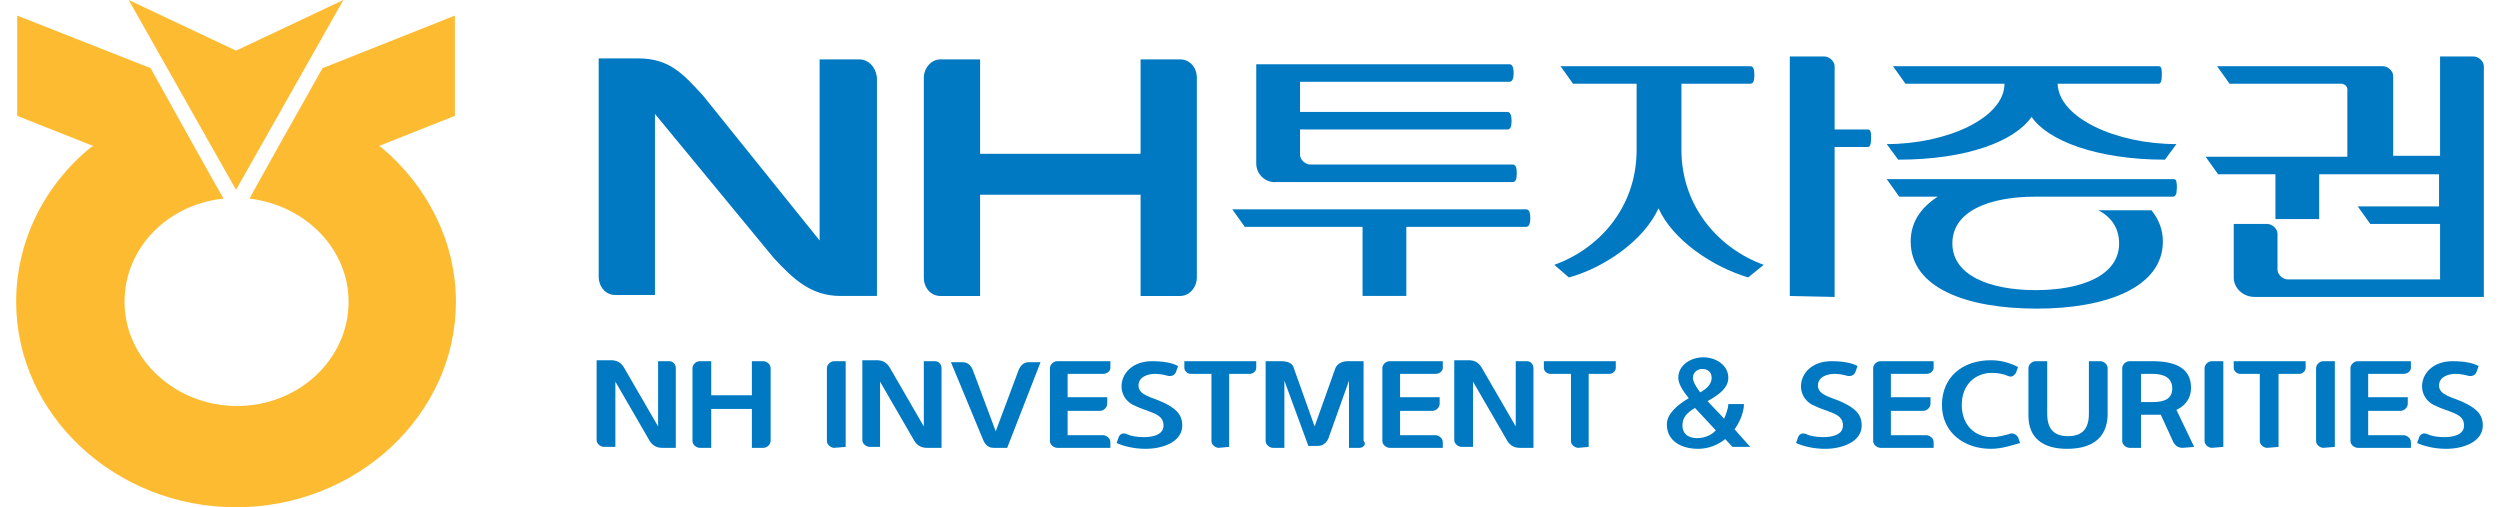
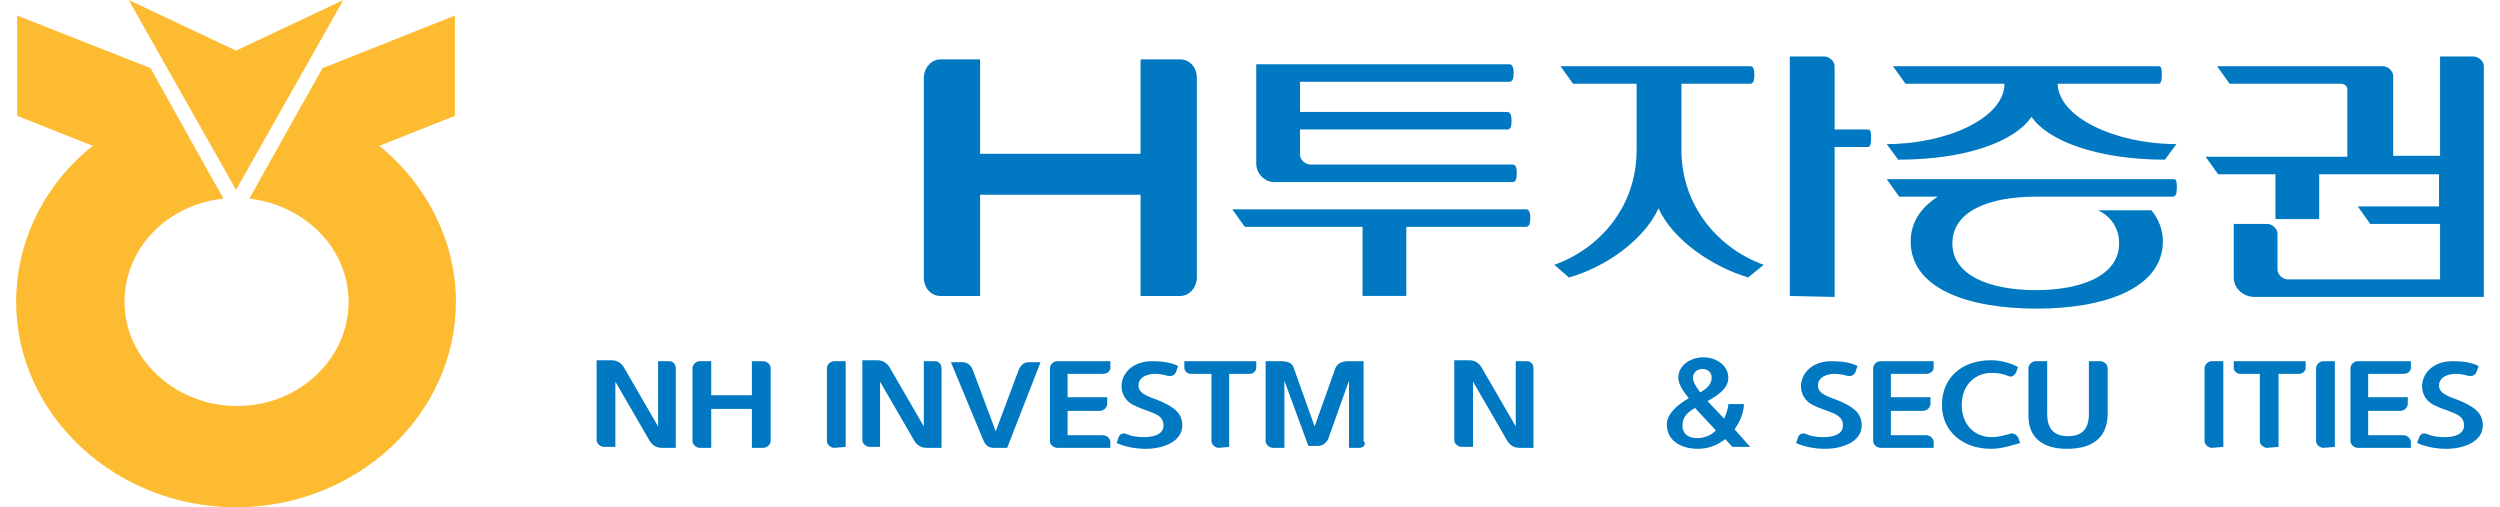
<svg xmlns="http://www.w3.org/2000/svg" width="138" height="28" viewBox="0 0 138 28" fill="none">
  <path d="M119.966 9.888C120.081 9.888 120.139 9.942 120.139 10.05C120.196 10.318 120.139 10.587 120.139 10.641C120.139 10.748 120.024 10.856 119.966 10.856H112.315H112.373C109.784 10.856 107.771 11.662 107.771 13.435C107.771 15.209 109.842 16.015 112.373 16.015C114.904 16.015 116.975 15.209 116.975 13.435C116.975 12.629 116.572 11.984 115.824 11.608H118.758C119.161 12.092 119.391 12.683 119.391 13.328C119.391 15.854 116.285 17.036 112.43 17.036C108.576 17.036 105.47 15.908 105.47 13.328C105.47 12.253 106.045 11.447 106.966 10.856H104.837L104.147 9.888H119.966Z" fill="#0079C2" />
  <path d="M120.139 7.954L119.506 8.814C115.709 8.814 113.006 7.739 112.143 6.449C111.222 7.792 108.576 8.814 104.78 8.814L104.147 7.954C107.483 7.954 110.647 6.503 110.647 4.622H105.182L104.492 3.654H119.161C119.333 3.654 119.333 3.869 119.333 4.138C119.333 4.46 119.276 4.622 119.161 4.622H113.581C113.638 6.503 116.802 7.954 120.139 7.954Z" fill="#0079C2" />
  <path d="M129.227 4.622H123.072L122.382 3.654H131.528C131.816 3.654 132.104 3.923 132.104 4.192V8.599H134.692V3.117H136.533C136.821 3.117 137.108 3.386 137.108 3.654V16.391H124.453C123.82 16.391 123.302 15.908 123.302 15.316V12.361H125.143C125.431 12.361 125.718 12.629 125.718 12.898V14.886C125.718 15.155 126.006 15.424 126.294 15.424H134.692V12.361H130.838L130.148 11.393H134.635V9.62H128.019V12.092H125.603V9.62H122.44L121.749 8.652H129.573V5.052C129.63 4.622 129.227 4.622 129.227 4.622Z" fill="#0079C2" />
  <path d="M65.146 3.278H62.96V8.491C61.522 8.491 55.482 8.491 54.101 8.491V3.278H51.915C51.398 3.278 50.995 3.762 50.995 4.299V15.316C50.995 15.908 51.398 16.338 51.915 16.338H54.101V10.748C55.482 10.748 61.522 10.748 62.96 10.748V16.338H65.146C65.664 16.338 66.066 15.854 66.066 15.316V4.299C66.066 3.708 65.664 3.278 65.146 3.278Z" fill="#0079C2" />
-   <path d="M47.429 3.278H45.243V13.274L38.8 5.267C37.707 4.084 36.959 3.224 35.234 3.224H33.048V15.263C33.048 15.854 33.45 16.284 33.968 16.284H36.154V6.288L42.712 14.242C43.805 15.424 44.782 16.337 46.393 16.337H48.407V4.299C48.349 3.708 47.946 3.278 47.429 3.278Z" fill="#0079C2" />
  <path fill-rule="evenodd" clip-rule="evenodd" d="M69.345 3.547V9.029C69.345 9.62 69.863 10.103 70.438 10.05H83.496C83.669 10.05 83.726 9.888 83.726 9.566C83.726 9.244 83.669 9.082 83.496 9.082H72.337C72.049 9.082 71.761 8.814 71.761 8.545V7.148H83.209C83.381 7.148 83.439 6.986 83.439 6.664C83.439 6.395 83.381 6.18 83.209 6.18H71.761V4.514H83.323C83.496 4.514 83.554 4.299 83.554 4.03C83.554 3.762 83.496 3.547 83.323 3.547H69.345ZM77.629 12.522H84.244C84.416 12.522 84.474 12.307 84.474 12.038C84.474 11.769 84.416 11.554 84.244 11.554H68.022L68.712 12.522H75.213V16.337H77.629V12.522Z" fill="#0079C2" />
  <path fill-rule="evenodd" clip-rule="evenodd" d="M98.797 3.117V16.338L101.271 16.391V8.115H103.112C103.227 8.115 103.284 7.954 103.284 7.631C103.284 7.363 103.284 7.148 103.112 7.148H101.271V3.654C101.271 3.386 100.983 3.117 100.696 3.117H98.797ZM91.549 11.501C92.355 13.274 94.54 14.725 96.496 15.316L97.359 14.618C94.943 13.758 92.815 11.447 92.815 8.276V4.622H96.611C96.784 4.622 96.841 4.46 96.841 4.138C96.841 3.816 96.784 3.654 96.611 3.654H86.142L86.832 4.622H90.341V8.276C90.341 11.501 88.213 13.758 85.797 14.618L86.602 15.316C88.558 14.779 90.744 13.274 91.549 11.501Z" fill="#0079C2" />
  <path d="M18.954 0L13.029 2.795L7.104 0L13.029 10.48L18.954 0Z" fill="#FDBB31" />
  <path d="M21.025 8.115L20.91 8.061L25.109 6.395V0.86L17.804 3.762C17.804 3.762 13.835 10.802 13.777 10.963C16.884 11.34 19.242 13.758 19.242 16.66C19.242 19.831 16.481 22.411 13.087 22.411C9.693 22.411 6.874 19.831 6.874 16.66C6.874 13.704 9.233 11.286 12.339 10.963C12.224 10.802 8.312 3.762 8.312 3.762L0.949 0.86V6.395L5.149 8.061L5.034 8.115C2.388 10.265 0.892 13.382 0.892 16.66C0.892 22.894 6.357 28 13.029 28C19.702 28 25.167 22.894 25.167 16.66C25.167 13.382 23.614 10.265 21.025 8.115Z" fill="#FDBB31" />
  <path d="M36.557 24.721C36.269 24.721 36.039 24.614 35.866 24.345L33.968 21.067V24.668H33.335C33.163 24.668 32.933 24.506 32.933 24.291V19.885H33.738C34.026 19.885 34.256 19.992 34.428 20.261L36.327 23.539V19.938H36.959C37.132 19.938 37.304 20.099 37.304 20.314V24.721H36.557Z" fill="#0079C2" />
  <path d="M38.627 24.721C38.455 24.721 38.225 24.56 38.225 24.345V20.314C38.225 20.153 38.397 19.938 38.627 19.938H39.26V21.819H41.504V19.938H42.136C42.309 19.938 42.539 20.099 42.539 20.314V24.345C42.539 24.506 42.367 24.721 42.136 24.721H41.504V22.572H39.26V24.721H38.627Z" fill="#0079C2" />
  <path d="M46.048 24.721C45.876 24.721 45.645 24.56 45.645 24.345V20.314C45.645 20.153 45.818 19.938 46.048 19.938H46.681V24.668L46.048 24.721Z" fill="#0079C2" />
  <path d="M51.168 24.721C50.88 24.721 50.65 24.614 50.477 24.345L48.579 21.067V24.668H48.004C47.831 24.668 47.601 24.506 47.601 24.291V19.885H48.407C48.694 19.885 48.924 19.992 49.097 20.261L50.995 23.539V19.938H51.628C51.8 19.938 51.973 20.099 51.973 20.314V24.721H51.168Z" fill="#0079C2" />
  <path d="M55.597 24.721H54.849C54.562 24.721 54.389 24.56 54.274 24.291L52.491 19.992H53.123C53.411 19.992 53.584 20.153 53.699 20.422L54.964 23.808L56.23 20.422C56.345 20.153 56.517 19.992 56.805 19.992H57.438L55.597 24.721Z" fill="#0079C2" />
  <path d="M58.358 24.721C58.186 24.721 57.956 24.56 57.956 24.345V20.314C57.956 20.153 58.128 19.938 58.358 19.938H61.292V20.314C61.292 20.476 61.119 20.637 60.889 20.637H58.933V21.927H61.119V22.303C61.119 22.464 60.947 22.679 60.717 22.679H58.933V24.023H60.889C61.062 24.023 61.292 24.184 61.292 24.399V24.721H58.358Z" fill="#0079C2" />
  <path d="M63.248 24.775C62.557 24.775 61.982 24.614 61.637 24.453L61.752 24.13C61.81 23.969 61.982 23.861 62.212 23.969C62.442 24.076 62.788 24.13 63.133 24.13C63.593 24.13 64.226 24.023 64.226 23.485C64.226 22.787 63.42 22.787 62.557 22.357C61.407 21.765 61.81 19.938 63.593 19.938C64.283 19.938 64.743 20.046 65.031 20.207L64.916 20.529C64.858 20.691 64.686 20.798 64.456 20.744C64.283 20.691 63.995 20.637 63.765 20.637C63.363 20.637 62.845 20.798 62.845 21.282C62.845 21.819 63.593 21.927 64.168 22.195C64.858 22.518 65.261 22.84 65.261 23.485C65.261 24.399 64.168 24.775 63.248 24.775Z" fill="#0079C2" />
  <path d="M67.274 24.721C67.102 24.721 66.872 24.56 66.872 24.345V20.637H65.721C65.549 20.637 65.376 20.476 65.376 20.314V19.938H69.345V20.314C69.345 20.476 69.173 20.637 69 20.637H67.85V24.668L67.274 24.721Z" fill="#0079C2" />
  <path d="M75.04 24.721H74.465V21.013L73.314 24.238C73.199 24.453 73.027 24.614 72.739 24.614H72.221L70.898 21.013V24.721H70.266C70.093 24.721 69.863 24.56 69.863 24.345V19.938H70.726C71.071 19.938 71.359 20.046 71.416 20.314L72.567 23.539L73.717 20.314C73.832 20.046 74.12 19.938 74.407 19.938H75.27V24.345C75.443 24.506 75.27 24.721 75.04 24.721Z" fill="#0079C2" />
-   <path d="M76.708 24.721C76.536 24.721 76.306 24.56 76.306 24.345V20.314C76.306 20.153 76.478 19.938 76.708 19.938H79.642V20.314C79.642 20.476 79.469 20.637 79.239 20.637H77.284V21.927H79.469V22.303C79.469 22.464 79.297 22.679 79.067 22.679H77.284V24.023H79.239C79.412 24.023 79.642 24.184 79.642 24.399V24.721H76.708Z" fill="#0079C2" />
  <path d="M83.899 24.721C83.611 24.721 83.381 24.614 83.208 24.345L81.31 21.067V24.668H80.677C80.505 24.668 80.275 24.506 80.275 24.291V19.885H81.08C81.368 19.885 81.598 19.992 81.77 20.261L83.669 23.539V19.938H84.301C84.474 19.938 84.647 20.099 84.647 20.314V24.721H83.899Z" fill="#0079C2" />
-   <path d="M87.12 24.721C86.948 24.721 86.717 24.56 86.717 24.345V20.637H85.567C85.394 20.637 85.222 20.476 85.222 20.314V19.938H89.191V20.314C89.191 20.476 89.018 20.637 88.846 20.637H87.695V24.668L87.12 24.721Z" fill="#0079C2" />
  <path fill-rule="evenodd" clip-rule="evenodd" d="M94.253 22.142L95.173 23.109C95.288 22.84 95.403 22.518 95.403 22.303H96.266C96.266 22.679 96.094 23.217 95.749 23.7L96.611 24.668H95.633L95.231 24.238C94.828 24.56 94.31 24.775 93.735 24.775C92.815 24.775 92.01 24.345 92.01 23.431C92.01 22.84 92.585 22.357 93.218 21.98C92.872 21.55 92.642 21.174 92.642 20.852C92.642 20.153 93.332 19.723 94.023 19.723C94.713 19.723 95.403 20.153 95.403 20.852C95.403 21.389 94.943 21.765 94.253 22.142ZM92.872 23.485C92.872 23.969 93.218 24.184 93.678 24.184C94.08 24.184 94.483 24.023 94.713 23.754L93.563 22.518C93.102 22.787 92.872 23.055 92.872 23.485ZM93.965 20.368C94.253 20.368 94.483 20.529 94.483 20.852C94.483 21.174 94.253 21.443 93.85 21.658C93.563 21.282 93.448 21.013 93.448 20.852C93.448 20.583 93.678 20.368 93.965 20.368Z" fill="#0079C2" />
  <path d="M100.753 24.775C100.063 24.775 99.488 24.614 99.142 24.453L99.257 24.13C99.315 23.969 99.488 23.861 99.718 23.969C99.948 24.076 100.293 24.13 100.638 24.13C101.098 24.13 101.731 24.023 101.731 23.485C101.731 22.787 100.926 22.787 100.063 22.357C98.912 21.765 99.315 19.938 101.098 19.938C101.789 19.938 102.249 20.046 102.536 20.207L102.421 20.529C102.364 20.691 102.191 20.798 101.961 20.744C101.789 20.691 101.501 20.637 101.271 20.637C100.868 20.637 100.35 20.798 100.35 21.282C100.35 21.819 101.098 21.927 101.674 22.195C102.364 22.518 102.766 22.84 102.766 23.485C102.766 24.399 101.673 24.775 100.753 24.775Z" fill="#0079C2" />
  <path d="M103.802 24.721C103.629 24.721 103.399 24.56 103.399 24.345V20.314C103.399 20.153 103.572 19.938 103.802 19.938H106.736V20.314C106.736 20.476 106.563 20.637 106.333 20.637H104.377V21.927H106.563V22.303C106.563 22.464 106.39 22.679 106.16 22.679H104.377V24.023H106.333C106.506 24.023 106.736 24.184 106.736 24.399V24.721H103.802Z" fill="#0079C2" />
  <path d="M109.899 24.775C108.404 24.775 107.196 23.861 107.196 22.357C107.196 20.798 108.346 19.885 109.899 19.885C110.475 19.885 110.992 20.046 111.395 20.261L111.28 20.583C111.165 20.744 111.05 20.852 110.82 20.744C110.59 20.637 110.245 20.583 109.957 20.583C109.037 20.583 108.289 21.228 108.289 22.357C108.289 23.432 108.979 24.13 109.957 24.13C110.302 24.13 110.647 24.023 110.877 23.969C111.107 23.861 111.28 23.969 111.395 24.13L111.51 24.453C111.107 24.56 110.532 24.775 109.899 24.775Z" fill="#0079C2" />
  <path d="M114.099 24.775C112.776 24.775 111.97 24.184 111.97 22.948V20.314C111.97 20.153 112.143 19.938 112.373 19.938H113.006V22.84C113.006 23.646 113.351 24.076 114.156 24.076C114.962 24.076 115.307 23.646 115.307 22.84V19.938H115.939C116.112 19.938 116.342 20.099 116.342 20.314V22.948C116.285 24.184 115.479 24.775 114.099 24.775Z" fill="#0079C2" />
-   <path fill-rule="evenodd" clip-rule="evenodd" d="M119.966 24.399C120.081 24.614 120.254 24.721 120.484 24.721L121.117 24.668L120.139 22.625C120.599 22.41 120.944 22.034 120.944 21.389C120.944 20.261 119.966 19.938 118.816 19.938H117.55C117.32 19.938 117.147 20.153 117.147 20.314V24.345C117.147 24.56 117.378 24.721 117.55 24.721H118.183V22.894H119.276L119.966 24.399ZM118.183 20.637H118.816C119.448 20.637 119.909 20.852 119.909 21.443C119.909 22.034 119.448 22.195 118.816 22.195H118.183V20.637Z" fill="#0079C2" />
  <path d="M122.094 24.721C121.922 24.721 121.692 24.56 121.692 24.345V20.314C121.692 20.153 121.864 19.938 122.094 19.938H122.727V24.668L122.094 24.721Z" fill="#0079C2" />
  <path d="M125.143 24.721C124.971 24.721 124.741 24.56 124.741 24.345V20.637H123.648C123.475 20.637 123.302 20.476 123.302 20.314V19.938H127.272V20.314C127.272 20.476 127.099 20.637 126.926 20.637H125.776V24.668L125.143 24.721Z" fill="#0079C2" />
  <path d="M128.249 24.721C128.077 24.721 127.847 24.56 127.847 24.345V20.314C127.847 20.153 128.019 19.938 128.249 19.938H128.882V24.668L128.249 24.721Z" fill="#0079C2" />
  <path d="M130.148 24.721C129.975 24.721 129.745 24.56 129.745 24.345V20.314C129.745 20.153 129.918 19.938 130.148 19.938H133.082V20.314C133.082 20.476 132.909 20.637 132.679 20.637H130.723V21.927H132.909V22.303C132.909 22.464 132.736 22.679 132.506 22.679H130.723V24.023H132.679C132.851 24.023 133.082 24.184 133.082 24.399V24.721H130.148Z" fill="#0079C2" />
  <path d="M135.037 24.775C134.347 24.775 133.772 24.614 133.427 24.453L133.542 24.13C133.599 23.969 133.772 23.861 134.002 23.969C134.232 24.076 134.577 24.13 134.922 24.13C135.382 24.13 136.015 24.023 136.015 23.485C136.015 22.787 135.21 22.787 134.347 22.357C133.196 21.765 133.599 19.938 135.382 19.938C136.073 19.938 136.533 20.046 136.821 20.207L136.705 20.529C136.648 20.691 136.475 20.798 136.245 20.744C136.073 20.691 135.785 20.637 135.555 20.637C135.152 20.637 134.635 20.798 134.635 21.282C134.635 21.819 135.382 21.927 135.958 22.195C136.648 22.518 137.051 22.84 137.051 23.485C137.051 24.399 135.958 24.775 135.037 24.775Z" fill="#0079C2" />
</svg>